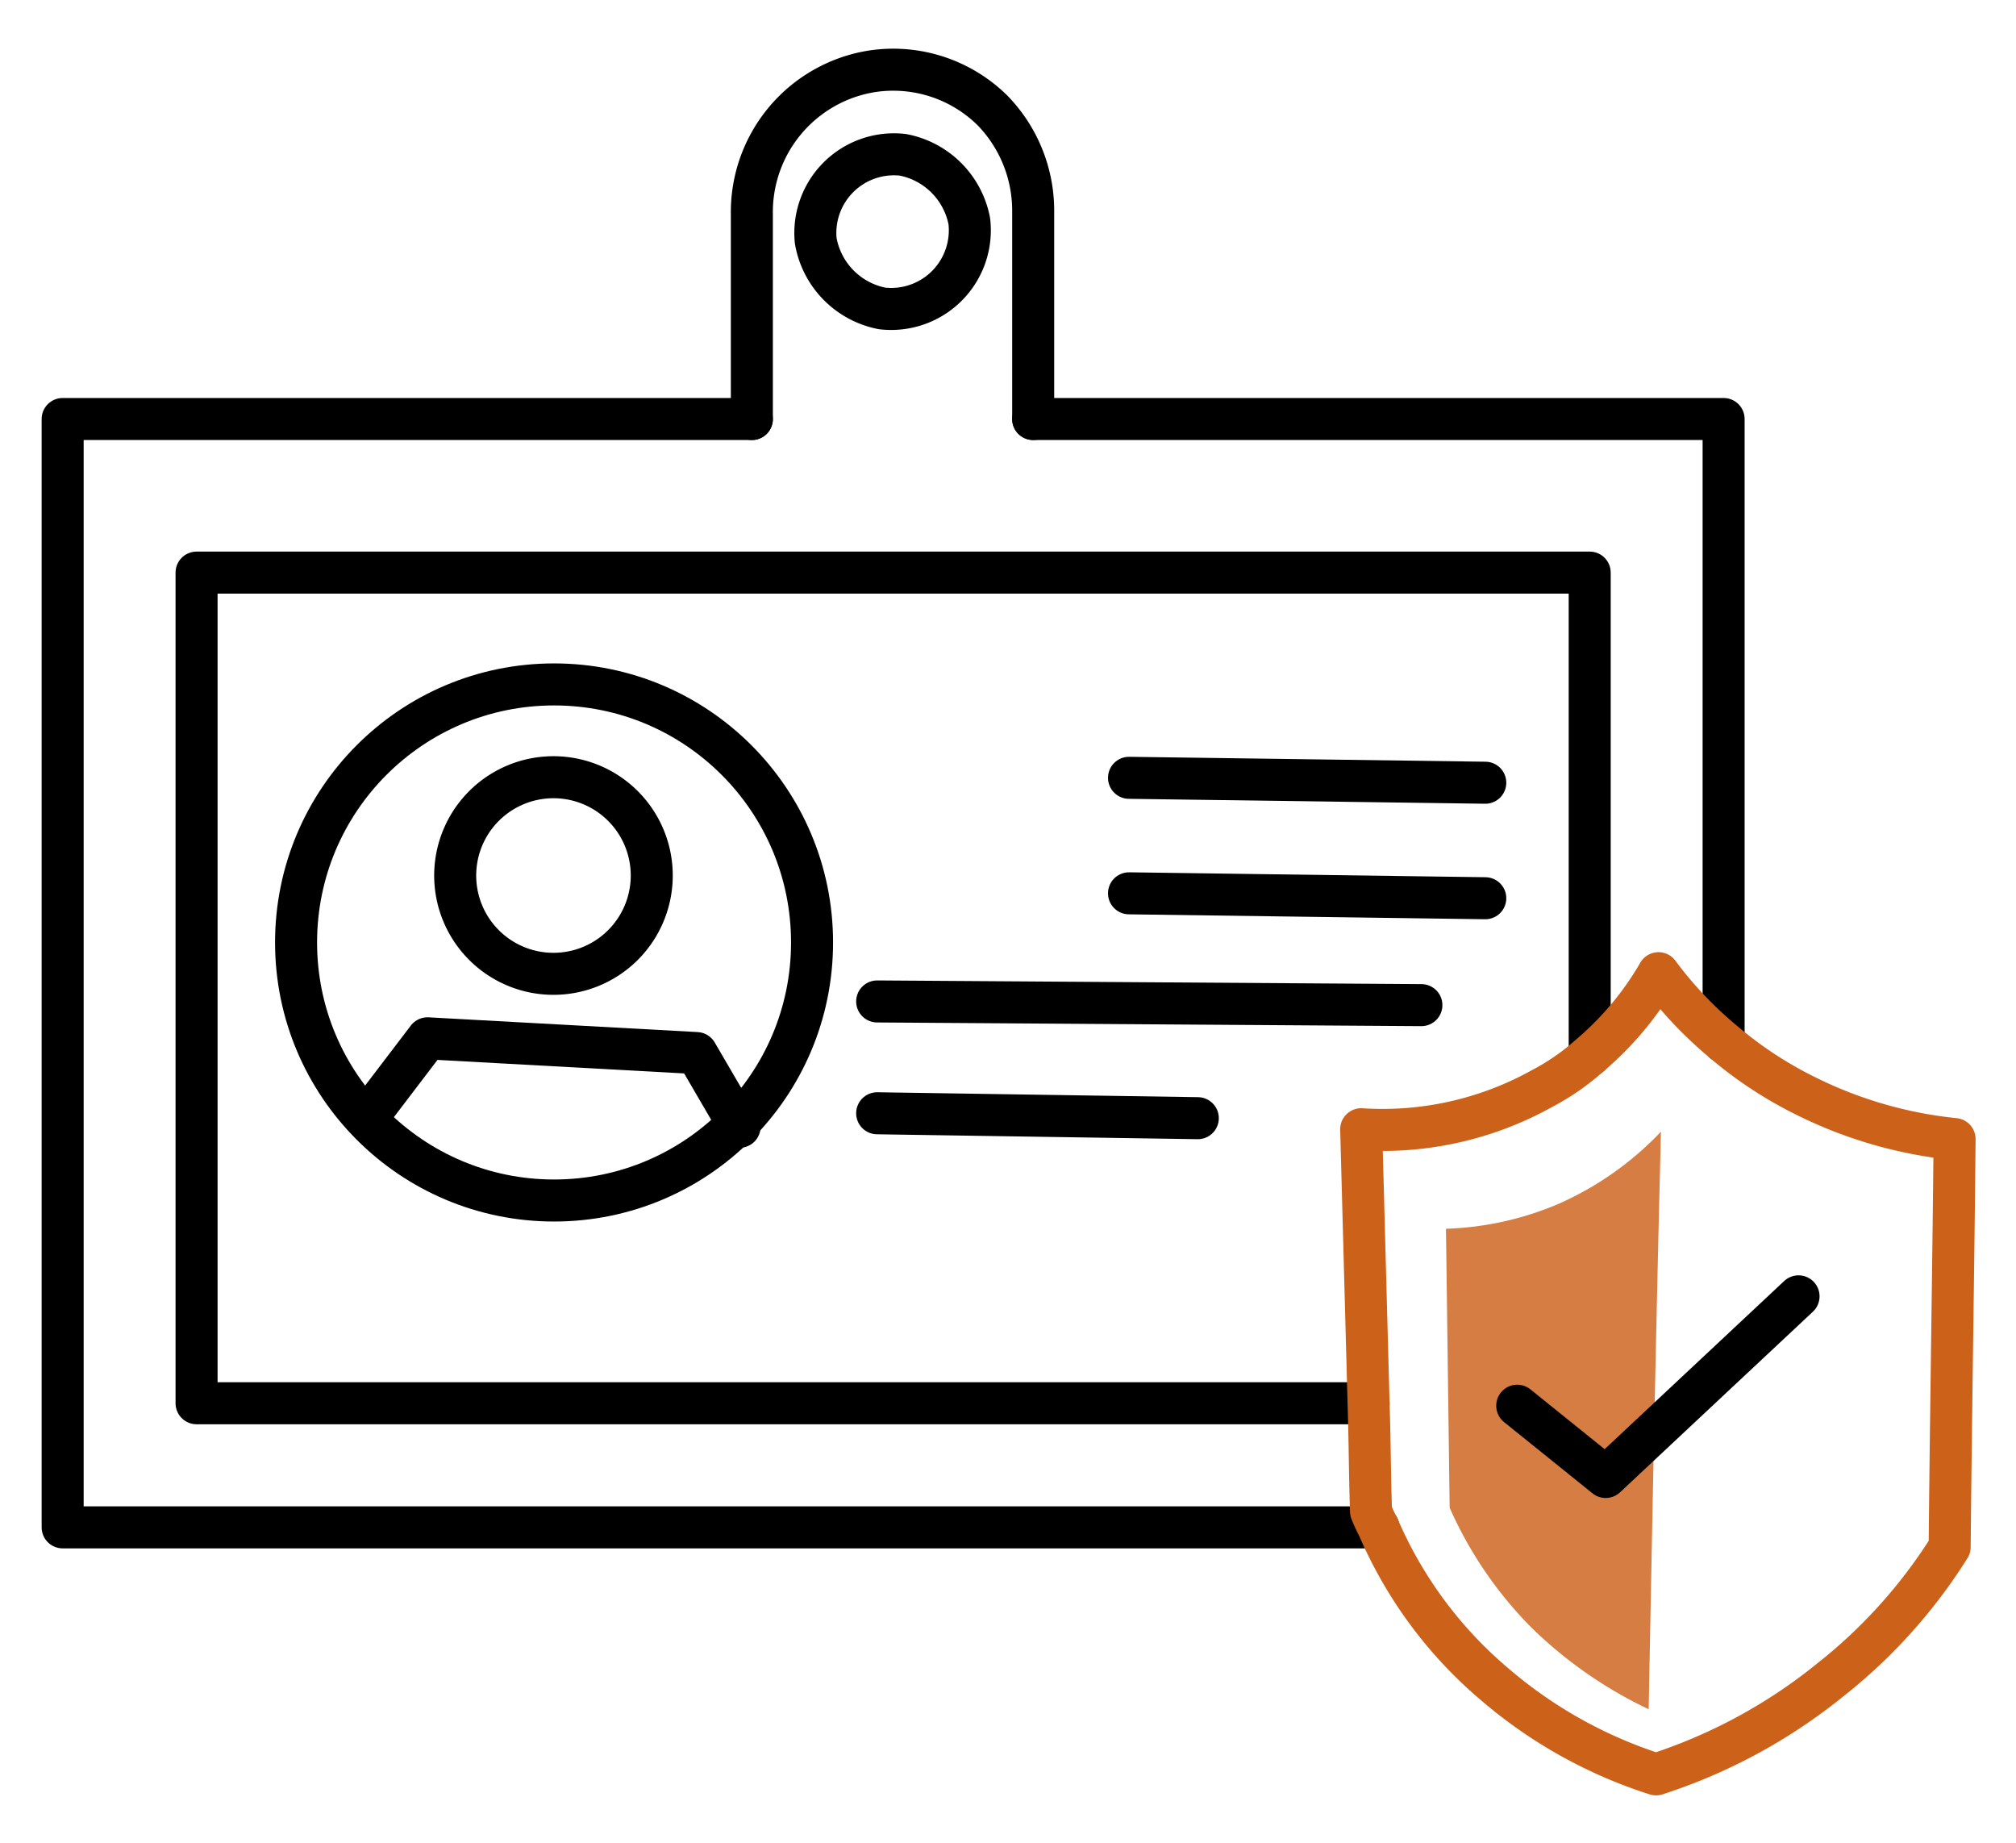
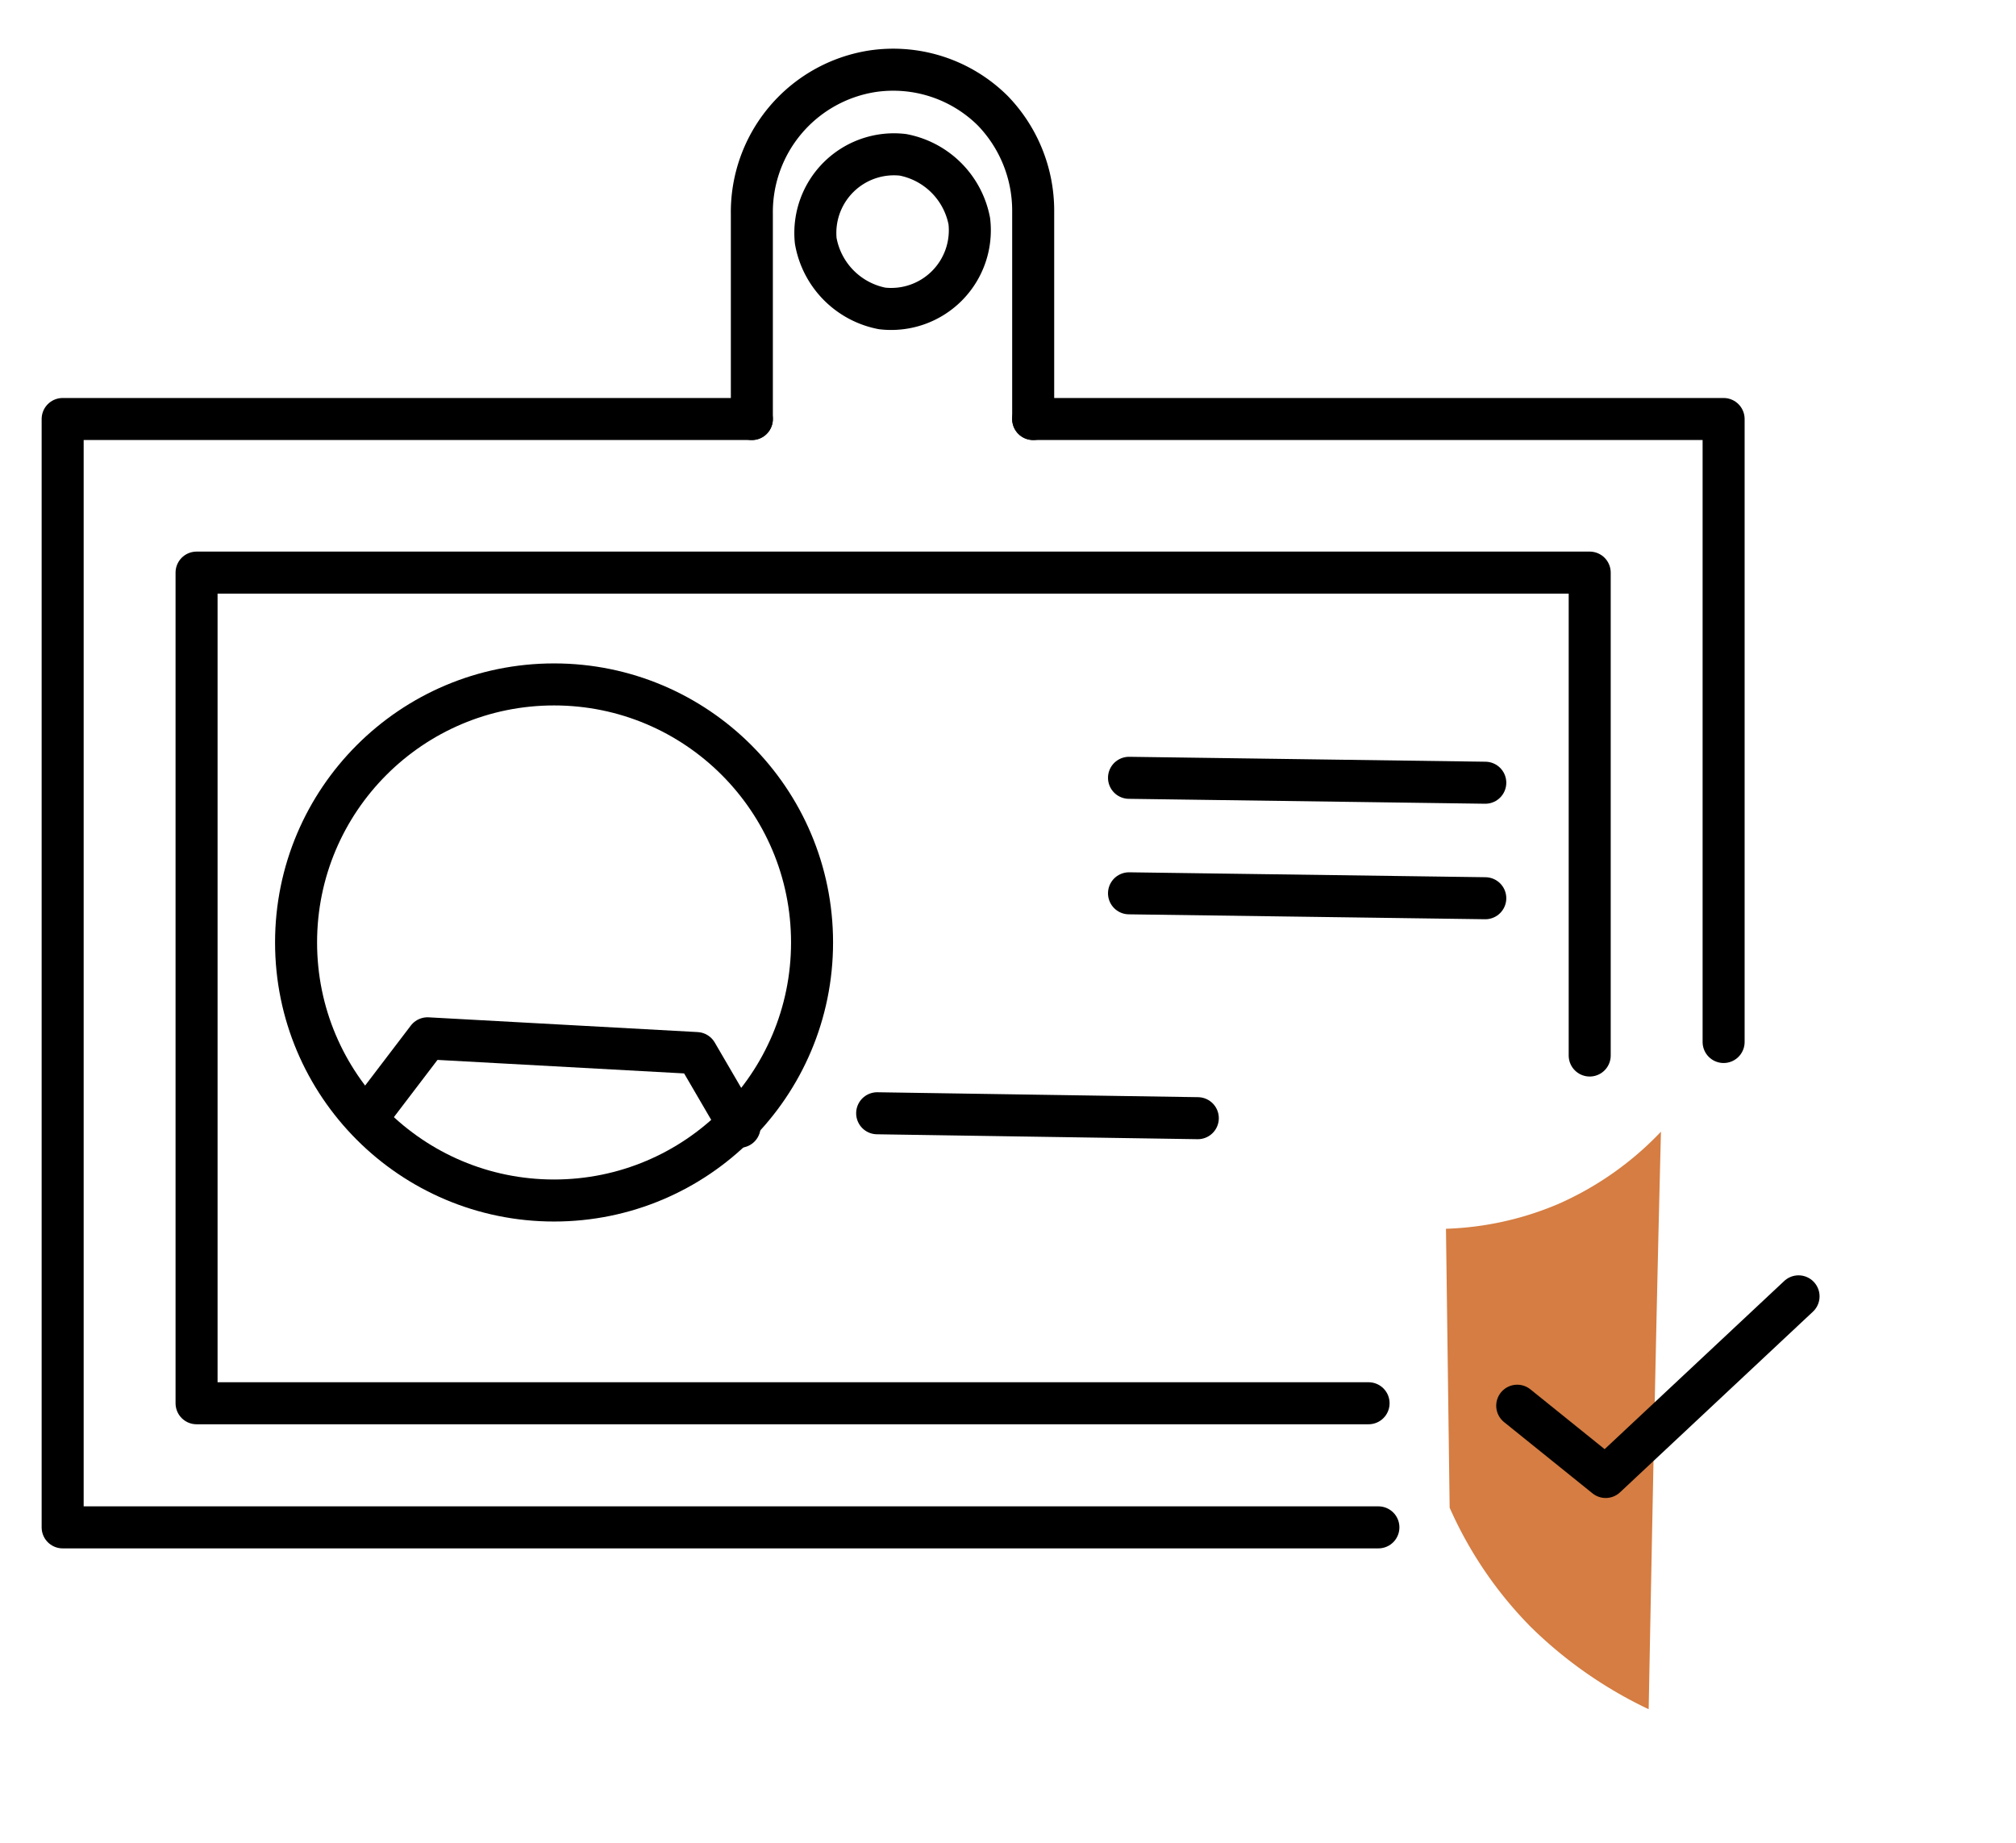
<svg xmlns="http://www.w3.org/2000/svg" id="Layer_1" data-name="Layer 1" viewBox="0 0 164.1 150">
  <defs>
    <style>.cls-1,.cls-2{fill:none;stroke-linecap:round;stroke-linejoin:round;stroke-width:3.42px;}.cls-1{stroke:#000;}.cls-2{stroke:#cc6119;}.cls-3{fill:#cc6119;opacity:0.82;}</style>
  </defs>
  <polyline class="cls-1" points="61.2 34.1 5.1 34.1 5.1 124.3 112.2 124.3" />
  <polyline class="cls-1" points="84.1 34.1 140.3 34.1 140.3 84.8" />
  <path class="cls-1" d="M61.2,34.1V17.4A11.6,11.6,0,0,1,71,5.8,11.5,11.5,0,0,1,80.8,9a11.7,11.7,0,0,1,3.3,8.1v17" />
  <path class="cls-1" d="M78.9,18a6.4,6.4,0,0,1-7.1,7.1,6.8,6.8,0,0,1-5.4-5.5,6.4,6.4,0,0,1,7.1-7A6.8,6.8,0,0,1,78.9,18Z" />
  <polyline class="cls-1" points="129.4 85.9 129.4 46.6 16 46.6 16 114.2 111.4 114.2" />
  <circle class="cls-1" cx="45.1" cy="76.7" r="21" />
-   <path class="cls-1" d="M52.9,69.7a8,8,0,0,1-9.4,9.4,8,8,0,1,1,9.4-9.4Z" />
+   <path class="cls-1" d="M52.9,69.7Z" />
  <path class="cls-1" d="M30,90.8l4.8-6.3,21.9,1.2,3.5,6" />
  <path class="cls-1" d="M91.9,63.3l29,.4" />
  <path class="cls-1" d="M91.9,72.7l29,.4" />
  <path class="cls-1" d="M71.4,90.6l26.1.4" />
-   <path class="cls-1" d="M71.4,81.5l44.3.3" />
-   <path class="cls-2" d="M159.1,92.7c-.1,11-.3,22.1-.4,33.2a42.6,42.6,0,0,1-9.7,10.8,44,44,0,0,1-14.2,7.7,37.7,37.7,0,0,1-13.1-7.3,34.7,34.7,0,0,1-9.5-12.8,13.9,13.9,0,0,1-.6-1.3c-.1-2.9-.1-5.8-.2-8.8l-.6-22.3a26.7,26.7,0,0,0,14.7-3.3,19.2,19.2,0,0,0,3.9-2.7,25.5,25.5,0,0,0,5.6-6.7,32,32,0,0,0,5.3,5.6,32.4,32.4,0,0,0,6.7,4.4A35.1,35.1,0,0,0,159.1,92.7Z" />
  <path class="cls-3" d="M135.2,92.1a25.9,25.9,0,0,1-8.4,5.9,25.4,25.4,0,0,1-9.1,2l.3,22.7a32.5,32.5,0,0,0,6.6,9.7,35.1,35.1,0,0,0,9.6,6.7C134.5,123.4,134.8,107.8,135.2,92.1Z" />
  <path class="cls-1" d="M123.5,114.4l7.2,5.8,15.7-14.7" />
</svg>